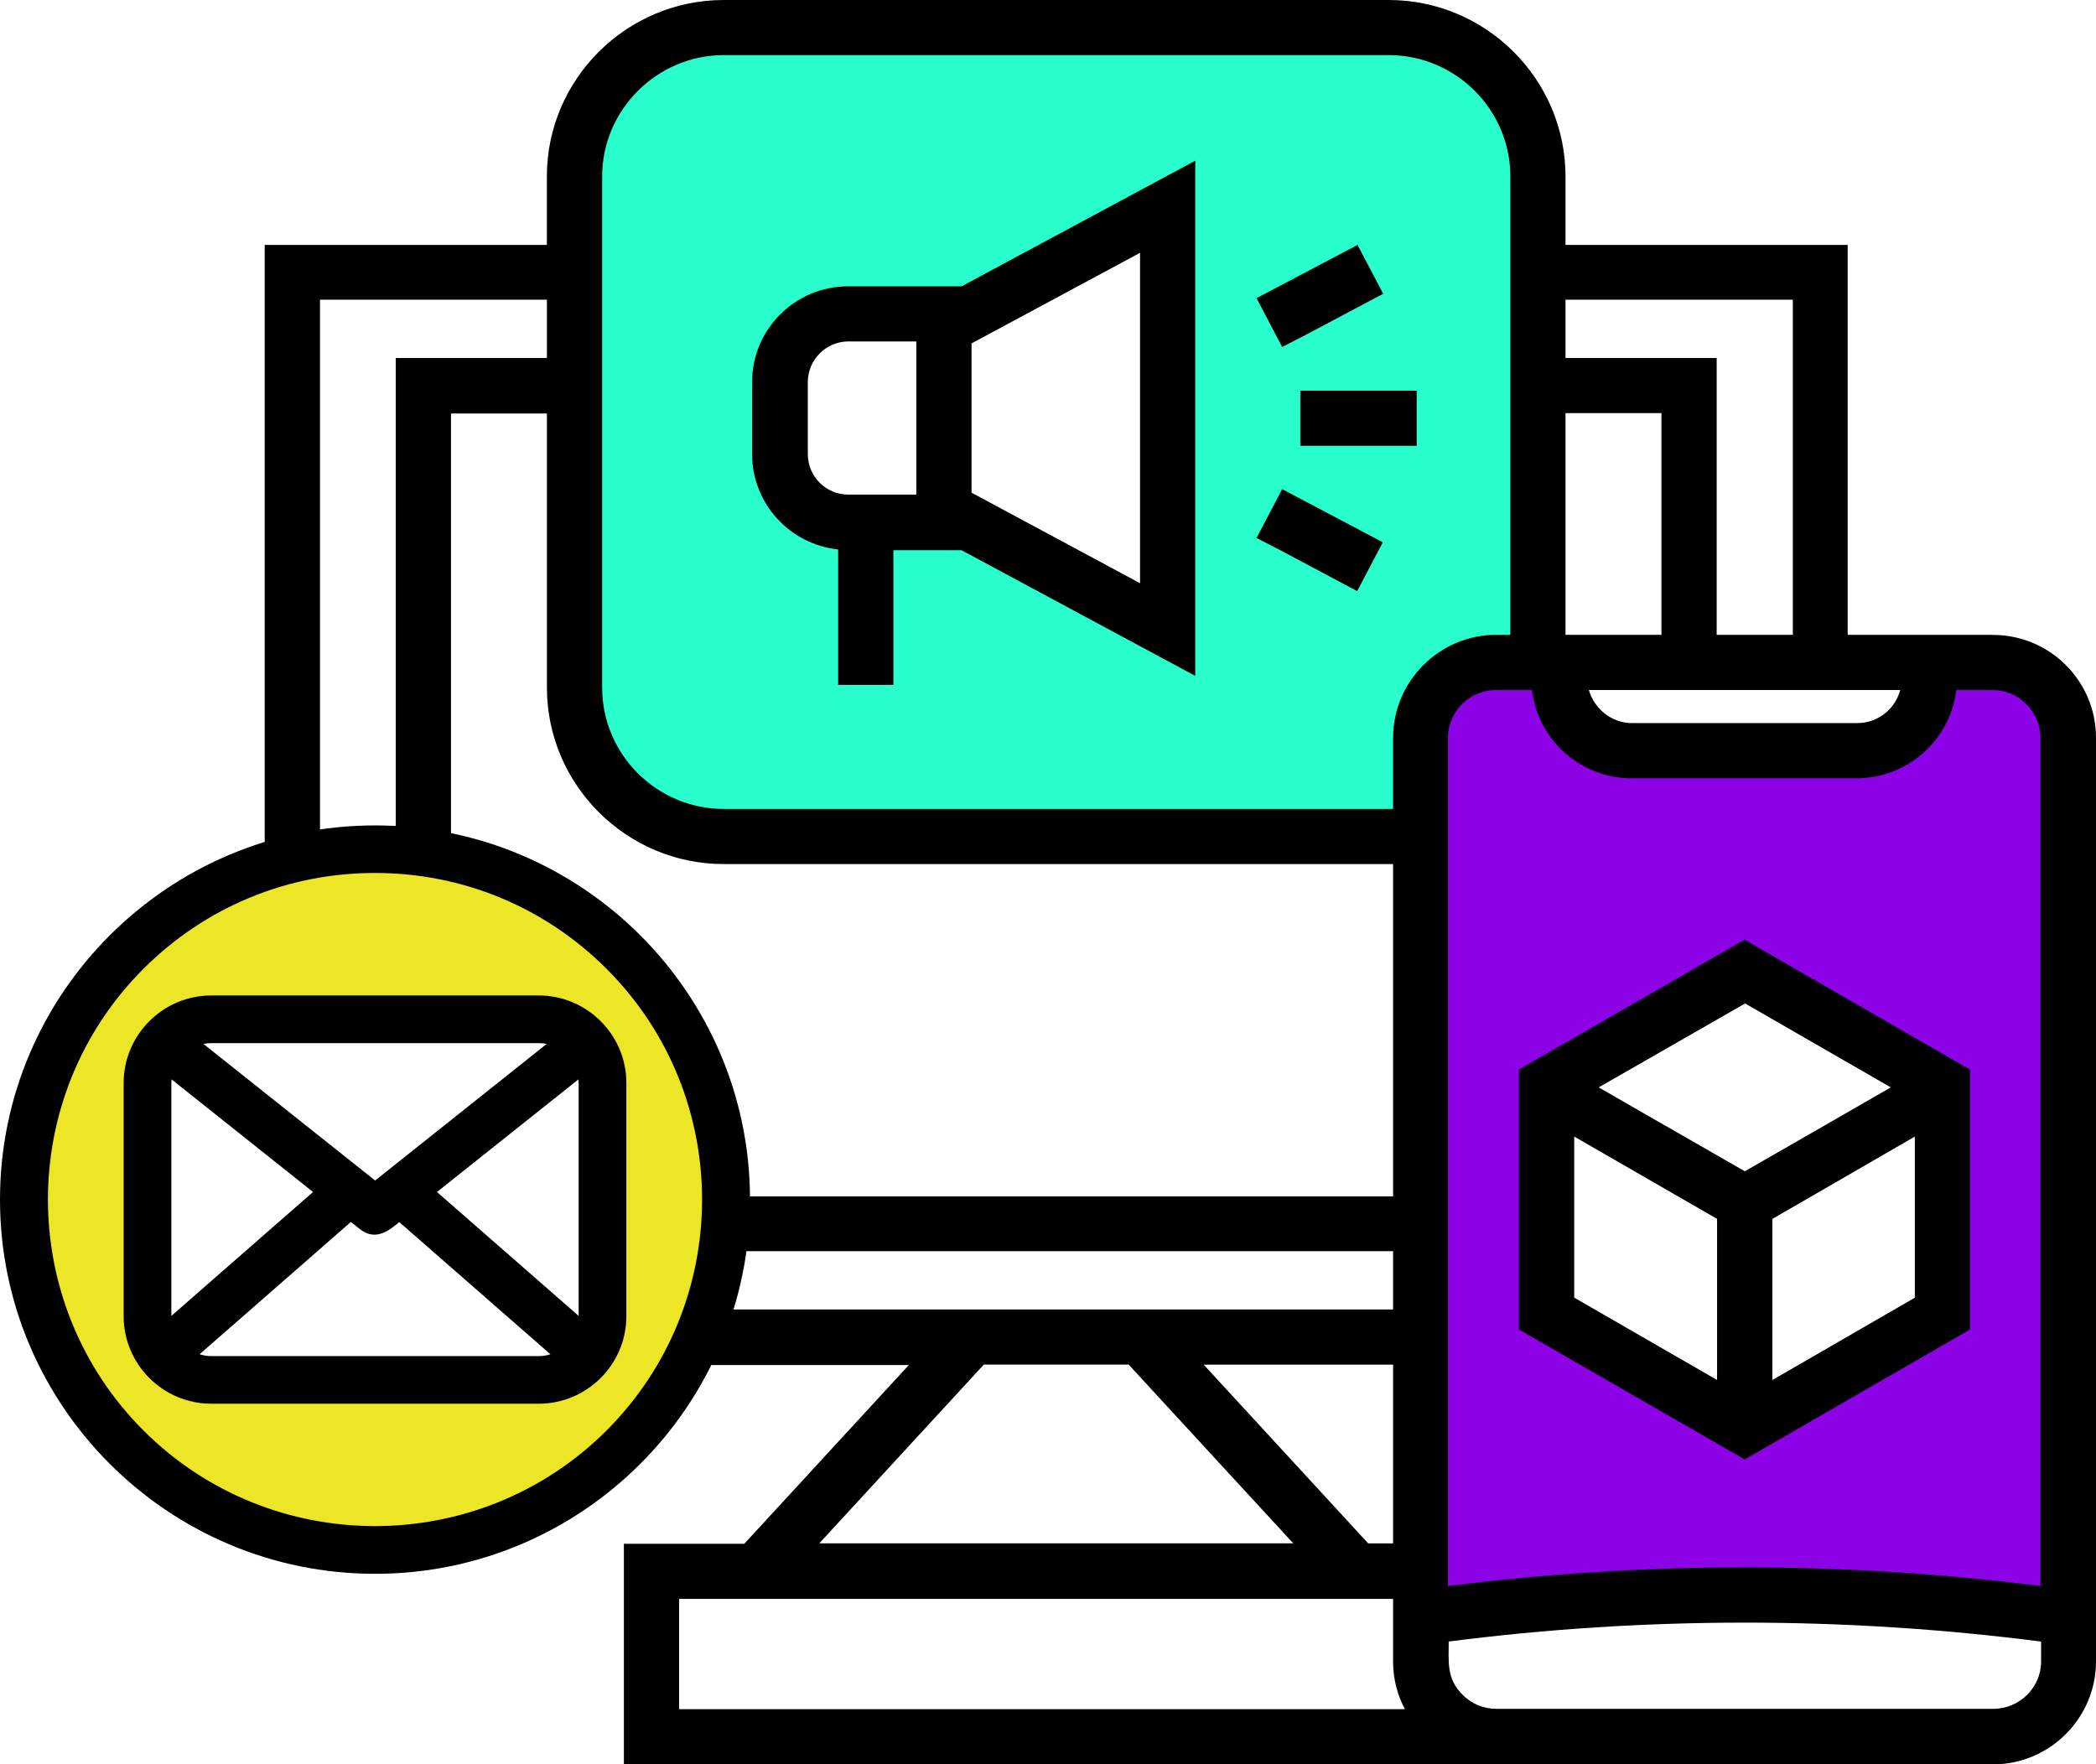
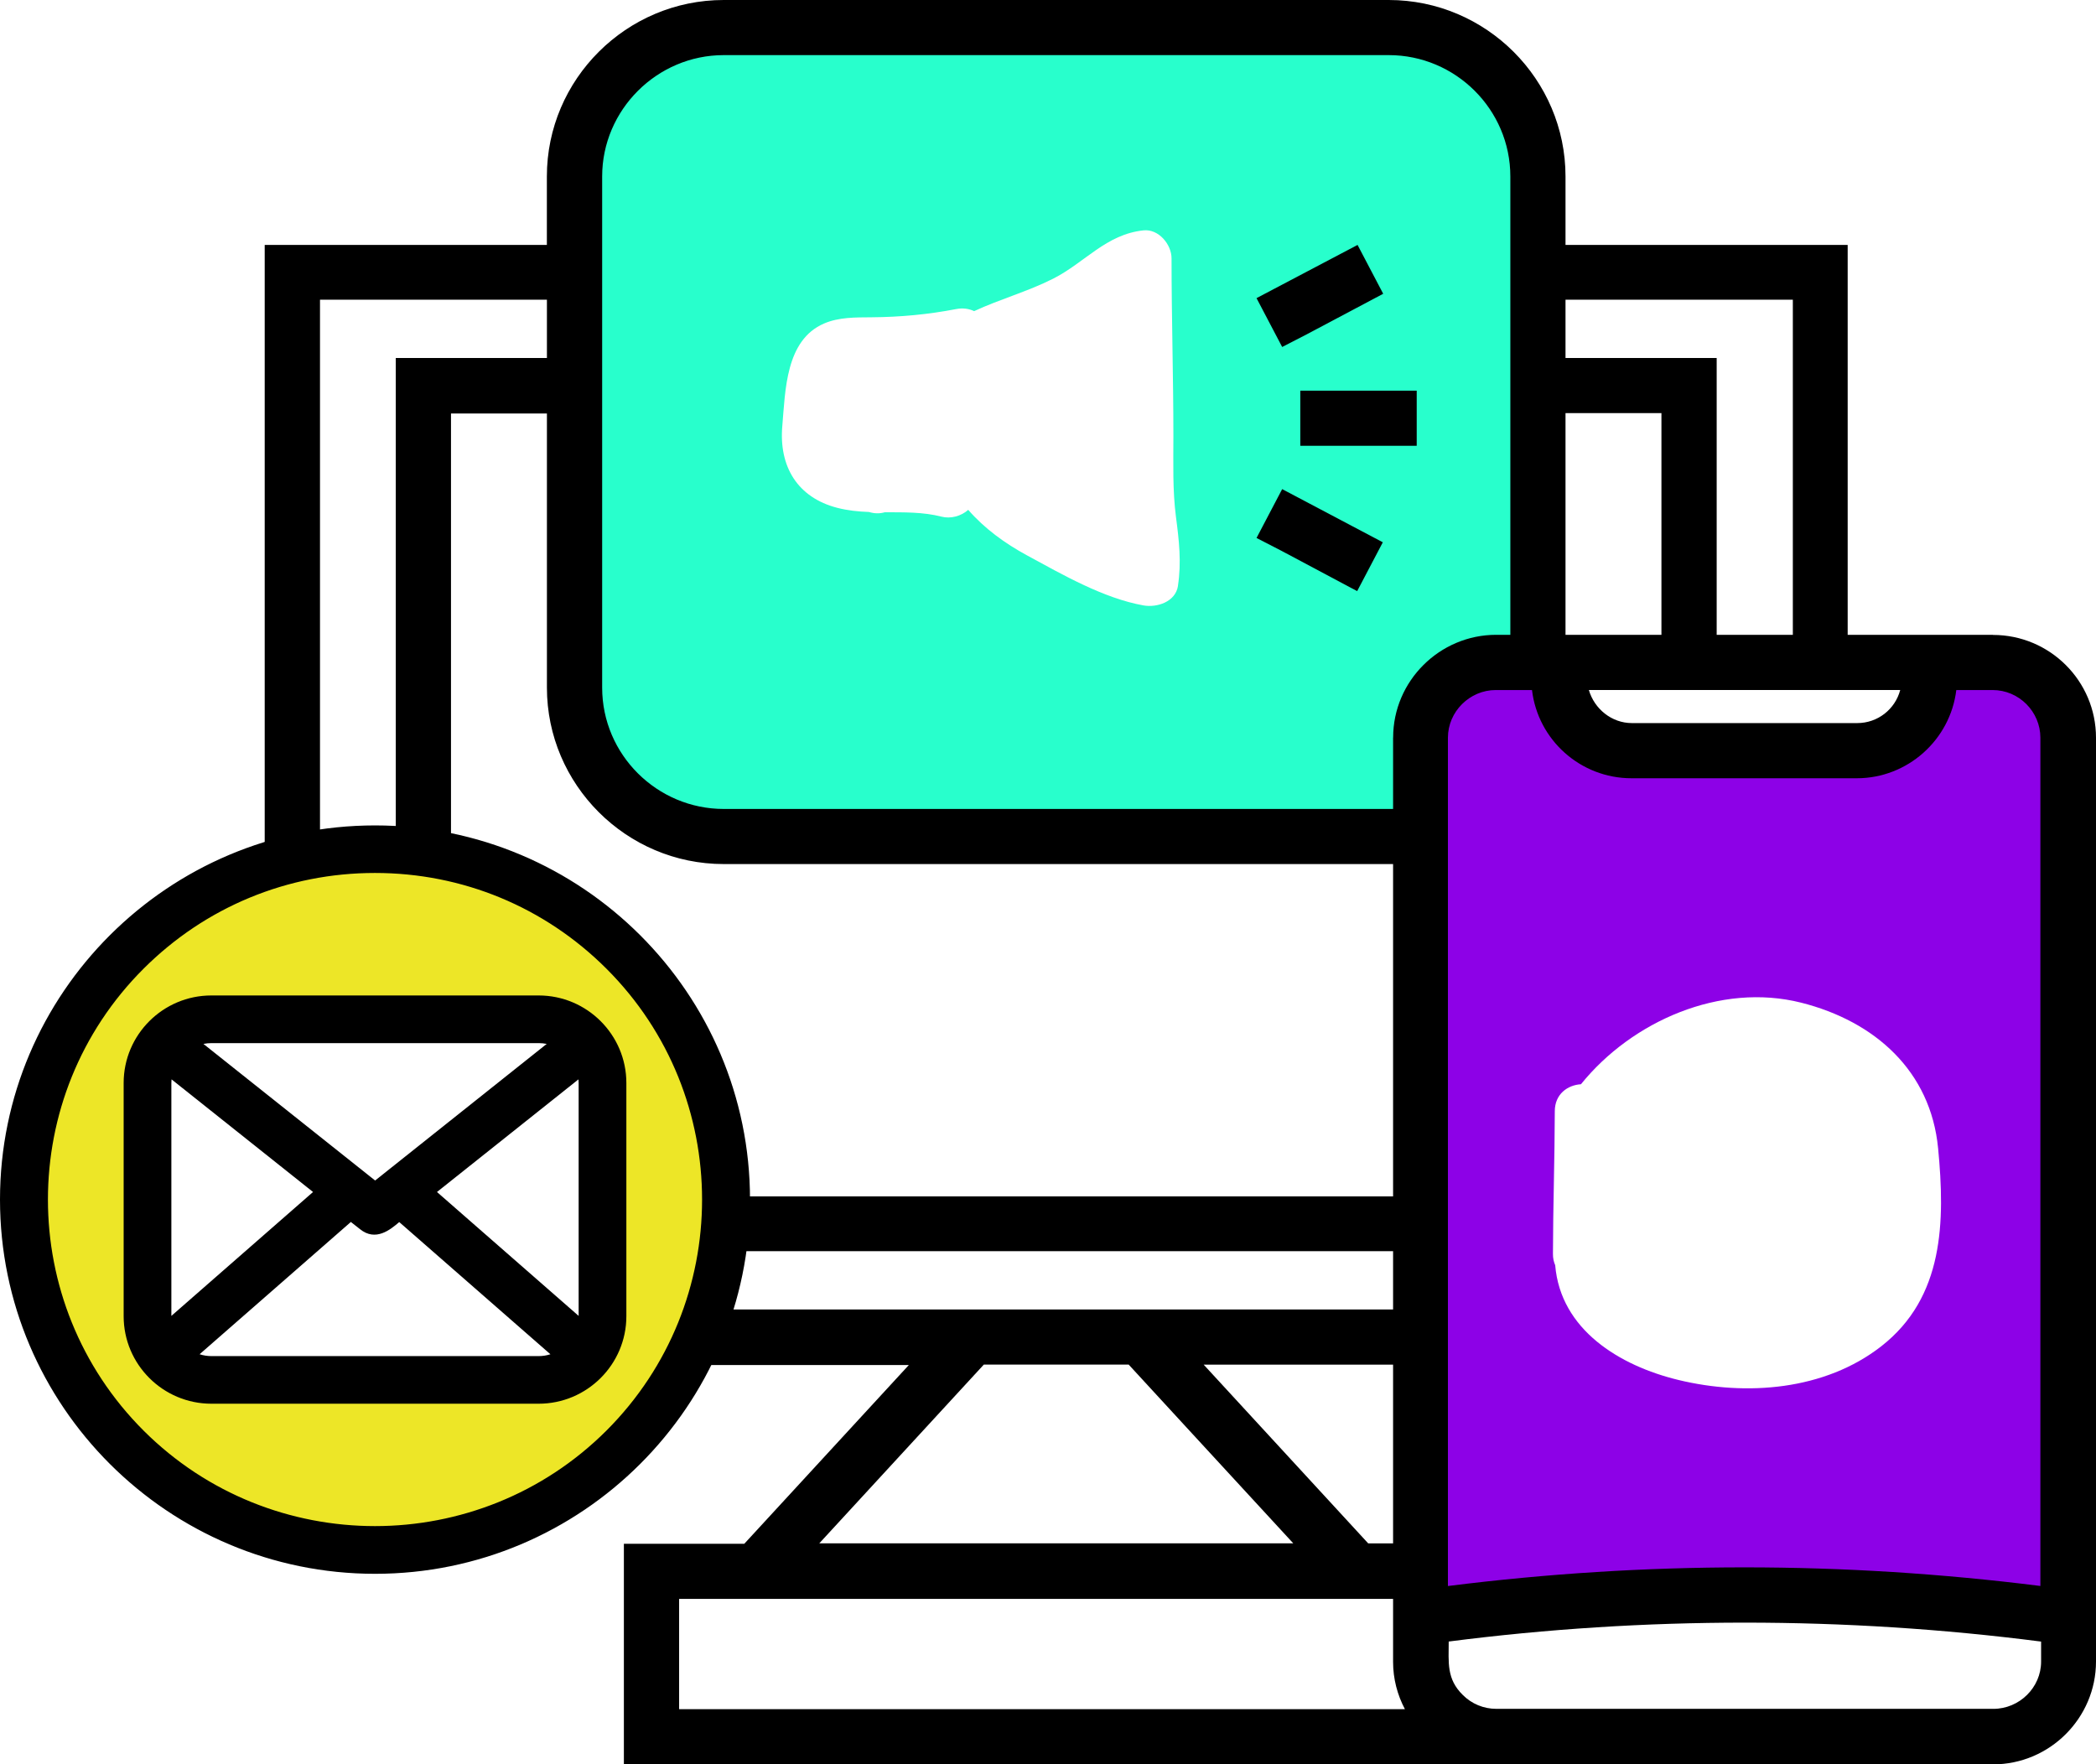
<svg xmlns="http://www.w3.org/2000/svg" width="158" height="133" viewBox="0 0 158 133" fill="none">
  <g clip-path="url(#clip0_4_2310)">
    <path d="M107.598 2.744H52.568C48.129 2.744 44.529 6.337 44.529 10.766V54.621C44.529 59.05 48.129 62.643 52.568 62.643H107.594C112.033 62.643 115.633 59.05 115.633 54.621V10.766C115.633 6.337 112.033 2.744 107.594 2.744H107.598ZM88.799 44.163C88.613 45.371 87.217 45.818 86.197 45.637C83.185 45.1 80.087 43.314 77.413 41.862C75.755 40.963 74.21 39.84 72.987 38.434C72.45 38.907 71.667 39.126 70.969 38.945C69.586 38.59 68.139 38.62 66.696 38.615C66.332 38.721 65.926 38.725 65.507 38.594C64.703 38.565 63.903 38.484 63.12 38.282C60.112 37.509 58.712 35.162 58.97 32.13C59.202 29.436 59.215 25.637 62.118 24.387C63.235 23.905 64.496 23.927 65.693 23.918C67.864 23.901 69.954 23.707 72.082 23.297C72.594 23.2 73.051 23.272 73.432 23.454C75.374 22.55 77.481 21.976 79.402 21.001C81.788 19.785 83.383 17.661 86.197 17.366C87.34 17.243 88.313 18.425 88.313 19.477C88.313 23.948 88.452 28.415 88.452 32.882C88.452 34.921 88.385 36.947 88.647 38.974C88.88 40.743 89.066 42.386 88.795 44.159L88.799 44.163Z" fill="#28FFCC" />
    <path d="M28.268 65.383C14.407 65.383 3.169 76.597 3.169 90.429C3.169 104.26 14.407 115.474 28.268 115.474C42.13 115.474 53.368 104.26 53.368 90.429C53.368 76.597 42.13 65.383 28.268 65.383ZM43.154 102.183C41.148 104.214 36.968 103.167 34.416 103.167C29.965 103.167 25.518 103.179 21.067 102.981C18.609 102.871 14.627 103.382 12.977 101.056C12.203 99.962 11.979 98.586 12.004 97.146C10.684 91.86 9.998 85.692 12.101 80.532C11.691 79.654 11.843 78.582 12.977 78.037C14.775 77.175 16.578 77.091 18.549 77.108C20.716 77.125 22.886 77.036 25.053 77.095C29.495 77.218 34.027 77.159 38.444 77.678C41.639 78.054 43.814 79.076 44.275 82.512C44.766 86.177 44.385 90.07 44.385 93.76C44.385 96.276 45.13 100.177 43.149 102.183H43.154Z" fill="#EDE627" />
    <path d="M144.426 51.628C145.057 52.746 144.82 54.3 143.221 54.566C138.837 55.292 134.301 56.116 129.863 56.39C126.139 56.622 122.162 56.141 119.361 53.464C118.769 52.898 118.625 52.231 118.769 51.628H108.326V120.532H154.907V51.628H144.426ZM141.816 101.482C137.555 104.809 131.64 105.261 126.524 104.024C122.073 102.947 117.639 100.232 117.233 95.373C117.123 95.124 117.059 94.832 117.064 94.503C117.072 90.923 117.195 87.347 117.203 83.766C117.203 82.47 118.172 81.794 119.175 81.731C123.021 76.969 129.685 74.047 135.778 75.584C141.338 76.99 145.539 80.735 146.098 86.561C146.627 92.067 146.55 97.784 141.816 101.482Z" fill="#8D01E7" />
    <path d="M106.794 29.449H98.019V33.604H106.794V29.449Z" fill="black" />
    <path d="M150.232 47.857H139.281V18.463H118.011V13.3C118.011 5.995 112.033 0 104.683 0H54.552C47.232 0 41.224 5.966 41.224 13.3V18.463H19.954V66.515C21.19 65.29 22.611 64.564 24.122 64.218V22.592H41.228V26.988H29.834V64.416C30.955 64.695 32.059 65.092 33.105 65.556C33.409 65.692 33.705 65.831 33.997 65.979V31.172H41.228V51.835C41.228 59.139 47.207 65.134 54.556 65.134H105.013V90.188H54.049C54.569 91.522 54.721 92.92 54.603 94.317H105.013V98.712H53.423C52.758 100.22 51.882 101.643 50.922 102.897H68.511L56.105 116.373H47.029V133H112.215V132.97C112.422 133 112.6 133 112.782 133H150.236C154.522 133 158 129.496 158 125.252V55.609C158 51.332 154.518 47.862 150.236 47.862L150.232 47.857ZM143.242 52.012C142.857 53.468 141.545 54.507 140.001 54.507H123.012C121.493 54.507 120.186 53.439 119.771 52.012H143.246H143.242ZM118.011 22.592H135.147V47.857H129.406V26.988H118.011V22.592ZM118.011 31.142H125.242V47.857H118.011V31.142ZM105.013 102.867V116.344H103.139L90.733 102.867H105.013ZM74.159 102.863H85.08L89.396 107.553L97.49 116.34H61.758L74.164 102.863H74.159ZM51.193 128.841V120.528H105.013V125.278C105.013 126.553 105.339 127.773 105.906 128.841H51.193ZM105.013 55.605V60.98H54.556C49.53 60.98 45.392 56.884 45.392 51.835V13.3C45.392 8.284 49.526 4.155 54.556 4.155H104.687C109.714 4.155 113.852 8.25 113.852 13.3V47.853H112.782C108.529 47.853 105.017 51.328 105.017 55.601L105.013 55.605ZM109.147 119.553V55.609C109.147 53.65 110.784 52.016 112.748 52.016H115.485C115.93 55.786 119.145 58.666 122.983 58.666H139.971C143.809 58.666 147.02 55.757 147.469 52.016H150.206C152.199 52.016 153.807 53.65 153.807 55.609V119.553C138.93 117.682 124.058 117.682 109.181 119.553H109.151H109.147ZM153.862 125.252C153.862 127.212 152.224 128.816 150.261 128.816H112.807C111.825 128.816 110.933 128.432 110.277 127.777C109.028 126.561 109.206 125.312 109.206 123.741C123.964 121.841 139.074 121.841 153.832 123.741H153.862V125.257V125.252Z" fill="black" />
    <path d="M94.719 40.553L96.564 41.503L102.305 44.56L104.239 40.878L96.652 36.871L94.719 40.553Z" fill="black" />
-     <path d="M63.924 21.583C59.939 21.583 56.693 24.817 56.693 28.799V34.233C56.693 37.944 59.52 41.03 63.18 41.419V51.632H67.343V41.478H72.488L90.098 50.948V12.113L72.488 21.583H63.92H63.924ZM69.074 37.285H63.958C62.262 37.285 60.895 35.922 60.895 34.228V28.795C60.895 27.131 62.262 25.738 63.958 25.738H69.074V37.285ZM73.237 25.886L85.939 19.058V43.965L73.237 37.138V25.886Z" fill="black" />
    <path d="M98.497 25.206L104.268 22.145L102.335 18.463L94.719 22.474L96.652 26.156L98.497 25.206Z" fill="black" />
-     <path d="M148.505 100.224V80.629L132.528 71.425L131.517 70.83L114.499 80.625V100.22L131.517 110.015L148.505 100.22V100.224ZM144.342 97.822L133.603 104.028V91.885L144.342 85.679V97.822ZM129.435 104.024L118.667 97.817V85.675L129.435 91.881V104.024ZM125.568 84.877L120.512 81.968L131.551 75.643L142.531 81.968L137.475 84.877L131.526 88.292L125.577 84.877H125.568Z" fill="black" />
    <path d="M40.602 75.461H15.935C12.528 75.461 9.744 78.235 9.744 81.638V99.215C9.744 102.609 12.533 105.392 15.935 105.392H40.602C44.004 105.392 46.792 102.609 46.792 99.215V81.638C46.792 78.235 44.004 75.461 40.602 75.461ZM15.939 78.21H40.606C41.131 78.21 41.63 78.328 42.079 78.539L28.277 89.529L14.462 78.539C14.911 78.328 15.406 78.21 15.939 78.21ZM12.495 99.215V81.638C12.495 81.279 12.554 80.933 12.66 80.608L24.257 89.838L12.6 100.034C12.533 99.768 12.495 99.498 12.495 99.215ZM40.602 102.647H15.935C15.329 102.647 14.767 102.478 14.268 102.208L26.432 91.569L27.397 92.329C28.45 93.186 29.373 92.155 30.105 91.569L42.269 102.208C41.77 102.483 41.207 102.647 40.602 102.647ZM44.042 99.219C44.042 99.502 44.004 99.772 43.936 100.034L32.279 89.838L43.877 80.608C43.983 80.929 44.042 81.275 44.042 81.638V99.215V99.219Z" fill="black" />
    <path d="M40.602 105.814H15.935C12.287 105.814 9.321 102.854 9.321 99.215V81.638C9.321 77.999 12.287 75.039 15.935 75.039H40.602C44.249 75.039 47.216 77.999 47.216 81.638V99.215C47.216 102.854 44.249 105.814 40.602 105.814ZM15.935 75.883C12.753 75.883 10.168 78.463 10.168 81.638V99.215C10.168 102.39 12.753 104.97 15.935 104.97H40.602C43.784 104.97 46.369 102.39 46.369 99.215V81.638C46.369 78.468 43.784 75.883 40.602 75.883H15.935ZM40.602 103.07H15.935C15.291 103.07 14.665 102.905 14.064 102.58L13.531 102.288L26.419 91.016L27.659 91.991C28.268 92.489 28.78 92.13 29.546 91.48C29.648 91.395 29.745 91.311 29.842 91.235L30.117 91.016L43.001 102.284L42.472 102.576C41.88 102.901 41.25 103.065 40.602 103.065V103.07ZM15.05 102.086C15.342 102.179 15.638 102.225 15.935 102.225H40.602C40.903 102.225 41.199 102.179 41.491 102.086L30.096 92.122C29.432 92.683 28.323 93.621 27.13 92.65L26.449 92.113L15.05 102.082V102.086ZM44.173 100.802L31.619 89.825L44.089 79.903L44.279 80.477C44.402 80.849 44.465 81.241 44.465 81.638V99.219C44.465 99.527 44.423 99.835 44.347 100.144L44.173 100.807V100.802ZM32.94 89.854L43.619 99.194V81.638C43.619 81.545 43.615 81.457 43.606 81.364L32.94 89.854ZM12.364 100.802L12.19 100.139C12.11 99.827 12.072 99.527 12.072 99.215V81.638C12.072 81.241 12.135 80.853 12.258 80.477L12.448 79.903L24.917 89.825L12.364 100.802ZM12.931 81.364C12.922 81.453 12.918 81.545 12.918 81.638V99.194L23.597 89.854L12.931 81.364ZM28.277 90.07L13.671 78.451L14.28 78.159C14.796 77.914 15.355 77.788 15.939 77.788H40.606C41.186 77.788 41.745 77.914 42.261 78.159L42.87 78.451L28.277 90.07ZM15.334 78.691L28.277 88.989L41.212 78.691C41.017 78.653 40.814 78.632 40.611 78.632H15.943C15.736 78.632 15.533 78.653 15.338 78.691H15.334Z" fill="black" />
    <path d="M28.273 62.643C12.892 62.643 0.427 75.086 0.423 90.424C0.423 105.772 12.892 118.214 28.273 118.214C43.653 118.214 56.114 105.772 56.114 90.424C56.114 75.077 43.644 62.643 28.273 62.643ZM46.014 108.136C36.219 117.91 20.318 117.91 10.523 108.136C0.728 98.349 0.728 82.495 10.523 72.721C20.318 62.934 36.219 62.934 46.014 72.721C55.809 82.495 55.809 98.349 46.014 108.136Z" fill="black" />
    <path d="M28.273 118.636C12.685 118.636 0 105.979 0 90.424C0 74.874 12.685 62.221 28.273 62.221C43.86 62.221 56.537 74.87 56.537 90.424C56.537 105.979 43.86 118.636 28.273 118.636ZM28.273 63.065C13.155 63.065 0.85 75.339 0.846 90.424C0.846 105.514 13.15 117.792 28.273 117.792C43.395 117.792 55.691 105.514 55.691 90.424C55.691 75.335 43.391 63.065 28.273 63.065ZM28.268 115.879C21.735 115.879 15.198 113.397 10.223 108.432C0.279 98.497 0.279 82.343 10.223 72.421C15.042 67.608 21.448 64.957 28.268 64.957C35.089 64.957 41.495 67.608 46.314 72.421C56.258 82.343 56.258 98.501 46.314 108.432C41.338 113.397 34.806 115.879 28.268 115.879ZM28.268 65.805C21.676 65.805 15.482 68.368 10.823 73.021C1.21 82.614 1.21 98.235 10.823 107.841C20.441 117.442 36.096 117.437 45.714 107.841C55.327 98.235 55.327 82.618 45.714 73.021C41.055 68.368 34.861 65.805 28.268 65.805Z" fill="black" />
  </g>
  <defs>
    <clipPath id="clip0_4_2310">
      <rect width="158" height="133" fill="white" />
    </clipPath>
  </defs>
</svg>